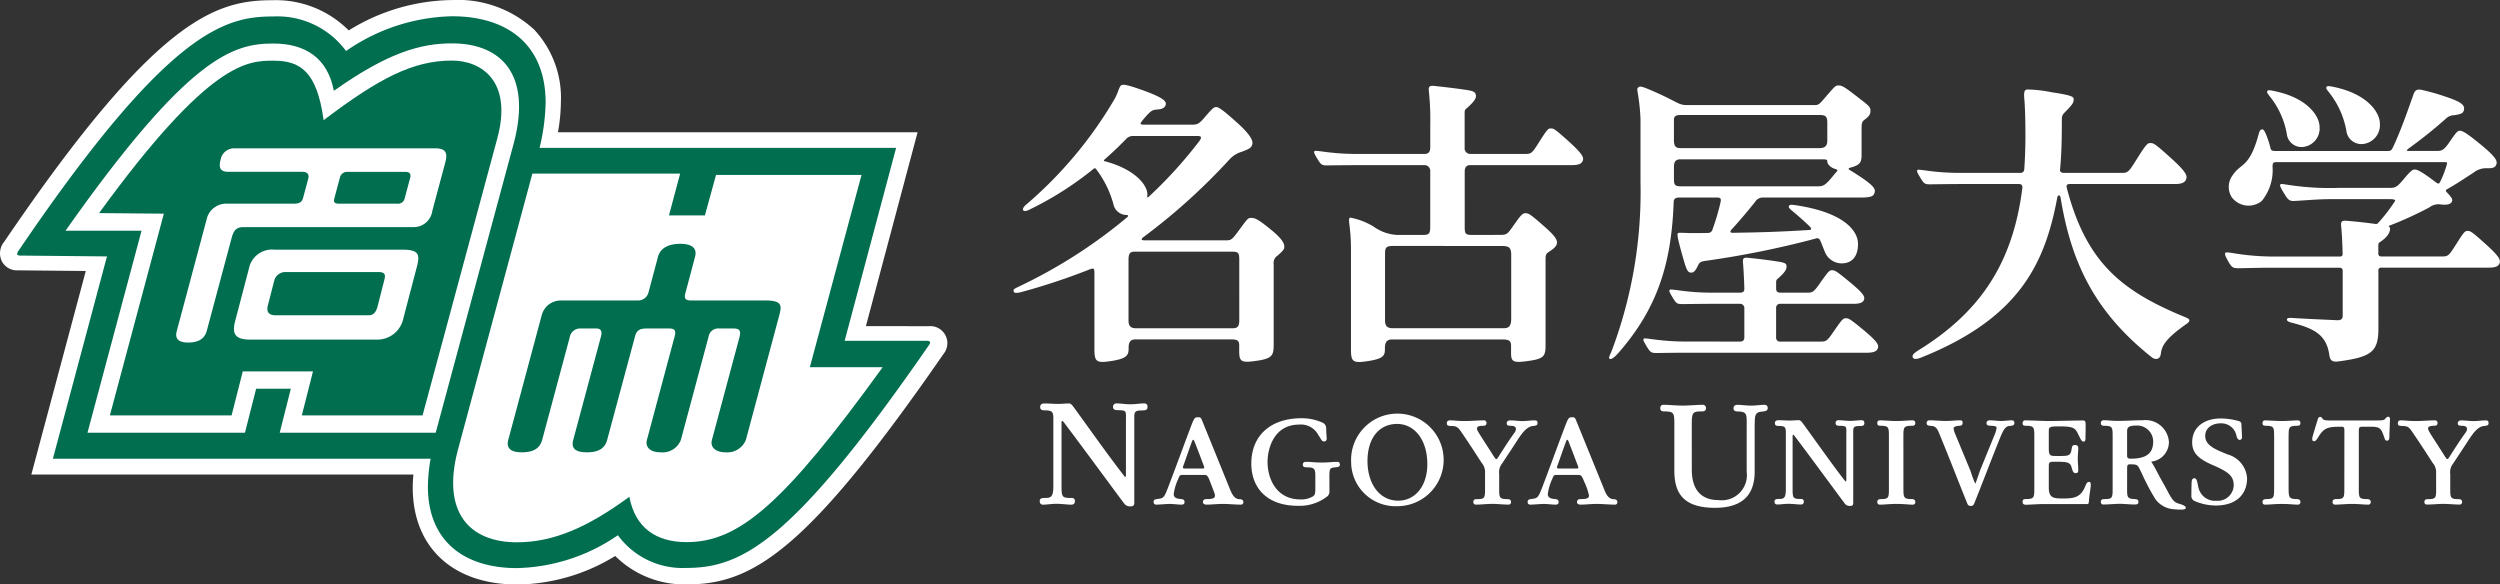
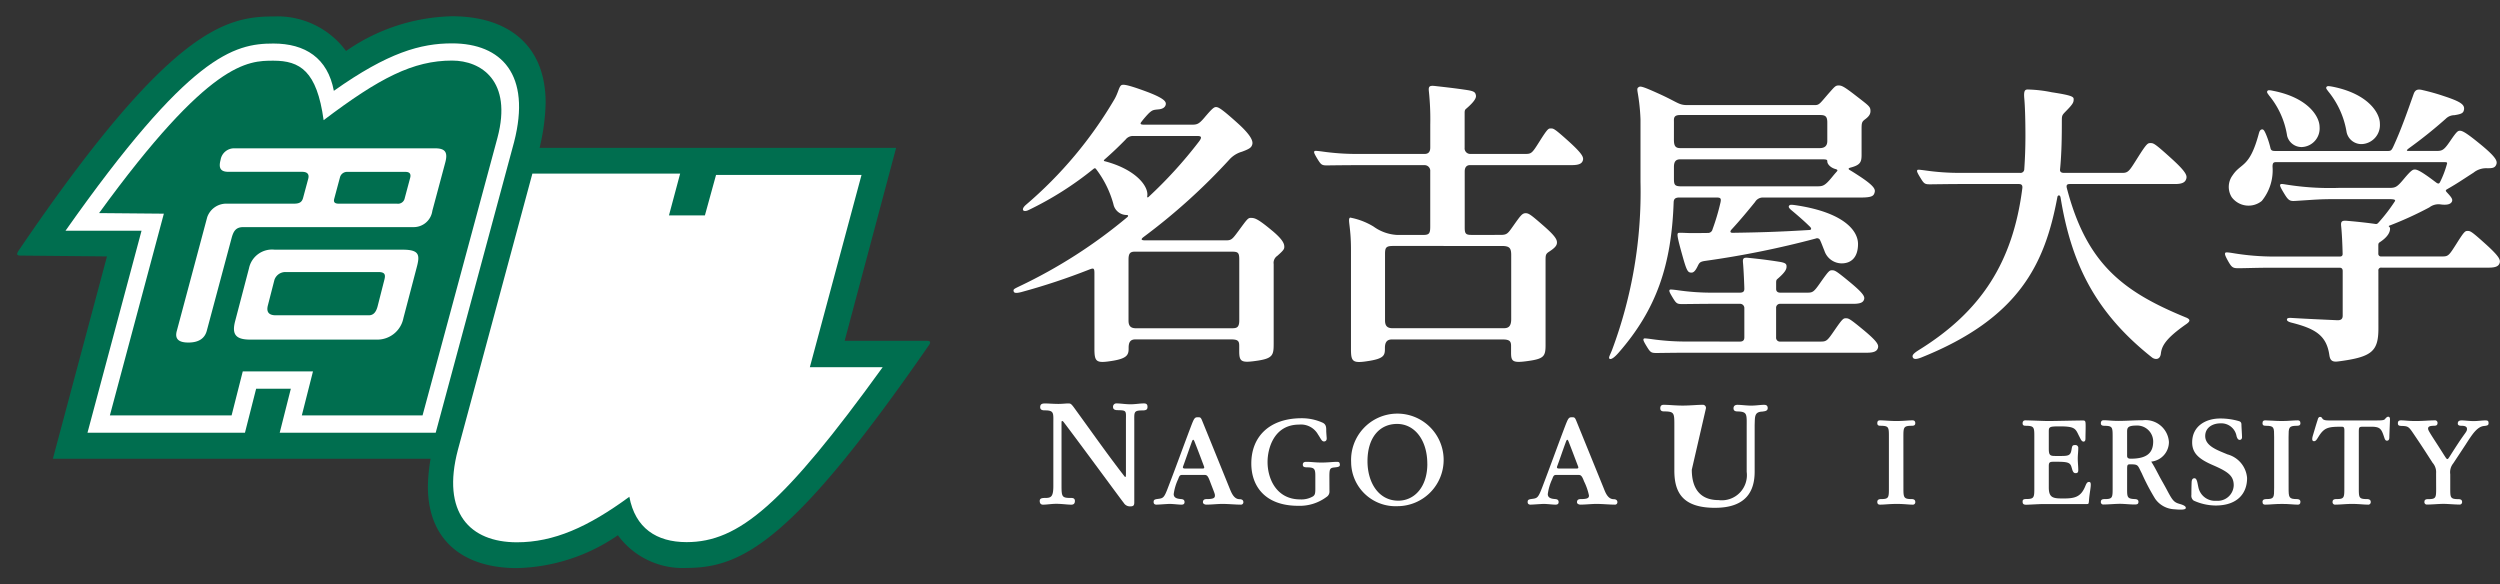
<svg xmlns="http://www.w3.org/2000/svg" width="240" height="56.111" viewBox="0 0 240 56.111">
  <rect x="0" y="0" width="240" height="56.111" fill="#333333" stroke="none" />
  <g id="グループ_20" data-name="グループ 20" transform="translate(-562.625 -2634.5)">
    <g id="グループ_15" data-name="グループ 15">
      <g id="グループ_14" data-name="グループ 14">
        <g id="グループ_11" data-name="グループ 11">
          <path id="パス_6" data-name="パス 6" d="M787.9,2647.193a1.453,1.453,0,0,0,1.468,1.14,1.828,1.828,0,0,0,1.726-1.964c0-1.036-1.143-2.859-4.5-3.539-.484-.092-.575-.078-.637.039s.054.226.185.41A8.269,8.269,0,0,1,787.9,2647.193Zm-5.72.309a1.427,1.427,0,0,0,1.44,1.114,1.785,1.785,0,0,0,1.685-1.925c0-1.015-1.114-2.8-4.409-3.462-.469-.1-.555-.084-.615.032s.048.221.175.406A7.989,7.989,0,0,1,782.183,2647.5Zm-97.43,9.141c-1.424-1.189-1.688-1.225-2.057-1.225-.266,0-.359.142-1.177,1.256-.579.785-.674.9-1.182.9h-7.764c-.422,0-.439-.108-.154-.328a58.47,58.47,0,0,0,8.229-7.428,2.58,2.58,0,0,1,1.215-.756c.765-.285.883-.408.971-.655.1-.266.039-.8-1.4-2.09-1.608-1.449-1.856-1.538-2.078-1.538-.193,0-.39.17-1.114,1.024-.508.6-.7.665-1.166.665h-4.623c-.36,0-.4-.09-.234-.29a8.518,8.518,0,0,1,.719-.828c.351-.315.434-.3.965-.355.373-.046.594-.214.639-.466.049-.279-.151-.617-2.066-1.314-1.9-.689-2.137-.639-2.273-.467-.183.227-.253.69-.578,1.263a39.741,39.741,0,0,1-8.522,10.164c-.276.245-.3.419-.257.5.063.1.265.124.549-.022a31.622,31.622,0,0,0,6.193-3.926c.149-.117.2-.09.3.053a9.775,9.775,0,0,1,1.625,3.308,1.3,1.3,0,0,0,1.3,1.052c.148.009.125.124.055.19a48.544,48.544,0,0,1-10.4,6.666c-.516.25-.568.28-.532.46s.232.215.758.078a62.371,62.371,0,0,0,6.445-2.135c.432-.167.553-.218.553.3v7.248c0,1.325.169,1.45,1.784,1.184,1.3-.219,1.5-.545,1.5-1.14v-.1c0-.475.125-.808.641-.808h9.211c.679,0,.765.191.765.618v.509c0,1.051.214,1.148,1.808.907,1.457-.225,1.5-.573,1.5-1.664v-7.606a.8.8,0,0,1,.345-.782c.6-.526.675-.656.675-.862C685.92,2657.924,685.818,2657.533,684.753,2656.643Zm-16.055-6.66c-.1-.022-.156-.065-.008-.195.811-.711,1.37-1.256,1.993-1.888a.889.889,0,0,1,.784-.343h5.763c.5,0,.965-.078.5.531a42.337,42.337,0,0,1-4.841,5.318c-.06.062-.136.065-.131-.035a1.569,1.569,0,0,0,.019-.2C672.777,2652.215,671.5,2650.719,668.7,2649.983Zm12.9,15.281c0,.7-.273.749-.706.749h-9.221c-.544,0-.705-.276-.705-.736v-5.845c0-.594.144-.772.614-.772h9.257c.641,0,.761.07.761.772Zm109.354-4.77a.26.26,0,0,1,.3-.3h10.3c.69,0,.929-.158,1.026-.4.123-.32.052-.627-1.417-1.943-1.307-1.175-1.39-1.18-1.651-1.18-.226,0-.313.036-1.067,1.238-.709,1.116-.777,1.211-1.349,1.211h-5.847a.259.259,0,0,1-.3-.285v-.773c0-.16.022-.227.126-.3.9-.582,1-1.081,1-1.3a.239.239,0,0,0-.063-.177c-.082-.05-.082-.1.018-.131a34.085,34.085,0,0,0,3.817-1.744,1.442,1.442,0,0,1,1.106-.283c.617.079.965-.031,1.07-.293.073-.2-.026-.367-.453-.827-.18-.189-.18-.242-.034-.333,1.1-.631,1.435-.884,2.555-1.6a1.93,1.93,0,0,1,1.283-.424c.537.009.777-.038.9-.356s.028-.691-1.682-2.072c-1.159-.942-1.563-1.17-1.8-1.17-.2,0-.3.038-.945.989-.611.9-.776.95-1.347.95h-2.642c-.245,0-.217-.077.07-.288a44.165,44.165,0,0,0,3.493-2.8,1.176,1.176,0,0,1,.831-.345c.689-.111.866-.2.923-.534.083-.493-.362-.782-1.937-1.3a20.511,20.511,0,0,0-2.021-.571c-.454-.119-.721-.063-.875.363-.562,1.585-1.213,3.469-1.969,5.087-.153.317-.221.391-.492.391H781.04c-.279,0-.4-.057-.448-.27a8.263,8.263,0,0,0-.425-1.315c-.135-.316-.233-.487-.354-.487-.21,0-.284.181-.349.432-.885,3.277-1.692,2.757-2.491,3.951a1.868,1.868,0,0,0-.108,2.118,2.014,2.014,0,0,0,2.891.368,4.654,4.654,0,0,0,1.033-3.288c0-.355.084-.438.342-.438h16.186c.272,0,.248.073.2.229a9.318,9.318,0,0,1-.645,1.68c-.094.181-.188.2-.425.011-.067-.052-.138-.1-.209-.157-1.111-.834-1.554-1.055-1.78-1.055-.185,0-.331.031-1.057.9-.639.766-.8.864-1.371.864h-4.873a26.371,26.371,0,0,1-5.03-.315c-.453-.075-.519-.075-.575-.026-.079.077-.079.178.366.905.41.676.547.722,1.107.684,1.842-.114,2.222-.169,3.771-.169h5.154c.638,0,.656.093.572.223a16.284,16.284,0,0,1-1.548,2.015c-.118.137-.186.163-.305.146-1.118-.155-1.987-.239-2.722-.3-.521-.051-.615.07-.572.5.073.67.122,1.772.142,2.636.011.188-.062.293-.278.293h-6.219a23.988,23.988,0,0,1-4.107-.342c-.542-.082-.617-.065-.653-.021-.063.084-.082.192.276.824.346.606.461.663,1.02.66.941-.01,1.811-.048,3.04-.048h6.643c.187,0,.284.113.284.311v4.288c0,.344-.191.46-.553.439-1.749-.081-2.682-.118-4.323-.216-.315-.021-.468.01-.476.145-.016.11.1.216.417.3,2.3.579,3.39,1.227,3.656,3.134.078.519.3.668.852.594,3.24-.42,3.856-.958,3.856-3.191Zm-18.483,4.48c-6.079-2.491-9.556-5.183-11.438-12.469-.039-.239.031-.338.3-.338h10.1c.693,0,.956-.171,1.058-.444.138-.35.059-.7-1.582-2.168-1.461-1.317-1.551-1.319-1.846-1.319-.252,0-.356.041-1.2,1.378-.791,1.255-.9,1.482-1.468,1.482h-5.638c-.24,0-.388-.1-.362-.336.156-1.57.172-3.227.172-4.735,0-.55.072-.5.674-1.145.429-.461.461-.612.461-.857,0-.23-.138-.368-2.127-.67a12.651,12.651,0,0,0-2.183-.258c-.356-.023-.505.053-.427.892.067.736.106,2.111.106,3.528,0,1.131-.039,2.2-.111,3.228a.358.358,0,0,1-.412.353h-5.513a23.328,23.328,0,0,1-3.674-.247c-.55-.07-.625-.068-.661-.024-.063.084-.071.16.281.732.361.6.432.64.987.638.942-.01,1.843-.028,3.067-.028h5.4c.273,0,.374.123.338.408-.9,7.081-3.945,11.81-9.9,15.507-.528.331-.717.519-.607.742.094.184.355.173.8,0,9.432-3.781,11.885-9.013,13.075-15.416.035-.18.256-.242.306.064,1.009,6.18,3.229,10.953,8.773,15.342.279.216.779.266.854-.372.086-.674.367-1.389,2.465-2.846C772.949,2665.3,772.862,2665.137,772.473,2664.974Zm-45.038-11.511c.386,0,.444.1.362.482a21.02,21.02,0,0,1-.76,2.563.445.445,0,0,1-.472.356c-.583.007-.828.013-1.445.013-.56.006-1.258-.062-1.367-.013-.138.064-.138.287.362,2.073.445,1.607.544,1.719.883,1.735.219.009.385-.18.57-.54.193-.385.217-.5.724-.581a88.692,88.692,0,0,0,10.651-2.151.314.314,0,0,1,.43.186c.137.289.239.59.4.979a1.76,1.76,0,0,0,1.657,1.219c.9,0,1.572-.556,1.572-1.863,0-1.285-1.37-2.991-5.8-3.692-.639-.1-.74-.093-.823.03s.043.261.24.429c.843.7,1.4,1.21,1.811,1.619.1.142.115.242-.083.271-2.995.185-4.755.231-7.374.271-.24.006-.295-.12-.1-.329.792-.856,1.6-1.832,2.245-2.629a.868.868,0,0,1,.807-.428h9.339c1.048,0,1.225-.153,1.315-.431.1-.3.118-.585-1.358-1.567-.552-.363-.854-.549-1.008-.637s-.158-.177.047-.232c.957-.247,1.083-.531,1.083-1.222v-2.44c0-.674.024-.749.378-1.01.4-.3.476-.537.476-.76,0-.435-.13-.49-1.437-1.506-1.1-.852-1.327-.953-1.617-.953s-.364.09-.911.708c-.877,1-.929,1.175-1.362,1.175h-12.28c-.815,0-.9-.279-2.8-1.133-1.433-.646-1.678-.7-1.827-.6-.126.08-.178.109-.126.458a19.008,19.008,0,0,1,.283,2.656v5.987a43.327,43.327,0,0,1-2.724,16.123c-.193.5-.382.768-.245.863s.438-.091.863-.578c3.658-4.179,5.078-8.446,5.288-14.427.008-.341.155-.477.565-.477ZM724,2652.387c-.638,0-.677-.186-.677-.767v-1.079c0-.469.131-.747.609-.747h13.54c.525,0,.575.031.575.214,0,.228.28.569.745.709.252.064.26.134.181.23s-.166.18-.476.561c-.694.846-.883.879-1.458.879Zm-.677-6.127c0-.382-.068-.717.6-.717h13.446c.5,0,.677.147.677.717v1.779c0,.432-.217.68-.737.68H723.93c-.495,0-.609-.248-.609-.828Zm1.44,21.026a23.475,23.475,0,0,1-3.677-.244c-.547-.069-.626-.069-.662-.022-.063.084-.067.162.28.73.366.6.437.638.992.638.941-.012,1.835-.027,3.067-.027h17.092c.692,0,.937-.162,1.031-.4.127-.314.051-.612-1.413-1.822-1.311-1.082-1.39-1.084-1.653-1.084-.229,0-.316.038-1.072,1.137-.7,1.025-.775,1.1-1.347,1.1h-3.87a.367.367,0,0,1-.4-.4v-2.825a.376.376,0,0,1,.4-.4h7c.689,0,.933-.14,1.024-.365.125-.288.055-.569-1.409-1.772-1.307-1.078-1.387-1.083-1.654-1.083-.233,0-.307.046-1.075,1.133-.685.99-.768,1.015-1.343,1.015h-2.54c-.252,0-.4-.12-.4-.358v-.593c0-.187.019-.268.11-.351.8-.682.89-.964.89-1.214s-.11-.356-.721-.453c-1.13-.18-2.115-.291-2.956-.375-.461-.053-.544.066-.505.464.063.625.13,2.28.13,2.507s-.083.373-.437.373h-2.393a22.852,22.852,0,0,1-3.678-.25c-.551-.066-.622-.061-.659-.021-.062.088-.07.16.277.73.362.6.429.64.992.638.942-.008,1.843-.025,3.068-.025h2.393a.408.408,0,0,1,.437.387v2.827c0,.264-.11.412-.437.412Zm-21.526-16.325c0-.425.206-.61.509-.61h9.786c.7,0,.935-.163,1.031-.4.123-.316.054-.624-1.409-1.941-1.313-1.175-1.388-1.18-1.659-1.18-.224,0-.312.036-1.07,1.239-.7,1.113-.774,1.208-1.344,1.208h-5.343a.538.538,0,0,1-.508-.6v-3.337c0-.207.024-.291.122-.379.862-.735,1.008-1.089.96-1.312-.054-.261-.125-.385-.775-.493-1.228-.19-2.289-.3-3.2-.405-.5-.05-.586.071-.542.494a25.667,25.667,0,0,1,.135,3.244v2.174c0,.423-.187.615-.544.615h-6.234a23.62,23.62,0,0,1-3.68-.245c-.552-.067-.625-.061-.655-.022-.071.088-.071.158.273.733.365.592.435.642.992.634.94-.011,1.841-.024,3.07-.024h6.224a.544.544,0,0,1,.552.6v5.3c0,.666-.115.8-.669.8h-2.513a4.233,4.233,0,0,1-2.271-.812,6.709,6.709,0,0,0-2.239-.854c-.269.162.083.8.083,3.048v9.588c0,1.236.171,1.382,1.786,1.116,1.342-.227,1.472-.519,1.472-1.135v-.1c0-.475.146-.816.661-.816h10.656c.68,0,.794.2.794.626v.652c0,.861.17,1,1.69.781,1.487-.213,1.621-.467,1.621-1.545v-8.144c0-.5.032-.6.371-.817.571-.373.724-.6.724-.865,0-.313-.228-.679-1.319-1.629-1.181-1.03-1.389-1.18-1.685-1.18-.335,0-.488.222-1.2,1.226-.521.739-.591.857-1.232.857H703.9c-.558,0-.662-.114-.662-.7Zm3.525,7.152c.76,0,.939.168.939.878v6.138c0,.705-.269.879-.706.879H696.3c-.55,0-.712-.284-.712-.744v-6.373c0-.6.079-.778.76-.778Z" fill="#fff" />
        </g>
        <g id="グループ_13" data-name="グループ 13">
          <g id="グループ_12" data-name="グループ 12">
-             <path id="パス_7" data-name="パス 7" d="M725.037,2679.593c0,1.824.818,2.916,2.57,2.916a2.411,2.411,0,0,0,2.7-2.711v-4.241c0-1.274.089-1.528-.848-1.559-.162,0-.417-.01-.417-.3,0-.26.193-.335.374-.335.373,0,.854.075,1.334.075.437,0,.886-.075,1.217-.075.138,0,.359.019.359.313s-.3.3-.508.335c-.792.029-.713.5-.745,1.289v4.477c0,1.847-.795,3.472-3.81,3.472-3.159,0-3.9-1.531-3.9-3.578v-4.387c0-1.112-.016-1.273-.906-1.289-.177,0-.445.012-.445-.3,0-.275.166-.335.312-.335.526,0,1.123.075,1.846.075.679,0,1.4-.075,1.9-.075a.3.3,0,0,1,.326.335c0,.309-.284.3-.46.3-.9,0-.9.177-.9,1.5Z" fill="#fff" />
+             <path id="パス_7" data-name="パス 7" d="M725.037,2679.593c0,1.824.818,2.916,2.57,2.916a2.411,2.411,0,0,0,2.7-2.711v-4.241c0-1.274.089-1.528-.848-1.559-.162,0-.417-.01-.417-.3,0-.26.193-.335.374-.335.373,0,.854.075,1.334.075.437,0,.886-.075,1.217-.075.138,0,.359.019.359.313s-.3.3-.508.335c-.792.029-.713.5-.745,1.289v4.477c0,1.847-.795,3.472-3.81,3.472-3.159,0-3.9-1.531-3.9-3.578v-4.387c0-1.112-.016-1.273-.906-1.289-.177,0-.445.012-.445-.3,0-.275.166-.335.312-.335.526,0,1.123.075,1.846.075.679,0,1.4-.075,1.9-.075a.3.3,0,0,1,.326.335Z" fill="#fff" />
            <path id="パス_8" data-name="パス 8" d="M757.92,2676.464c0-.913,0-1.074-.751-1.09-.161,0-.374.016-.374-.233,0-.222.133-.287.26-.287.35,0,1.839.065,2.185.065.6,0,2.763-.053,3.35-.053.241,0,.257.082.257.575s-.016.727-.016,1.11c0,.166-.013.342-.189.342-.1,0-.185-.079-.253-.2s-.138-.271-.212-.41c-.307-.64-.39-.85-1.783-.85-.6,0-.836.011-.966.1s-.118.241-.118.5v1.527c0,.626.11.713.607.713,1.292,0,1.484.066,1.594-.722.052-.274.091-.328.367-.328a.268.268,0,0,1,.26.3c0,.328-.048.652-.048.989,0,.388.048.749.048,1.125,0,.2-.067.287-.26.287-.26,0-.3-.31-.382-.561-.134-.492-.4-.536-1.6-.536-.477,0-.587.01-.587.422v2.045c0,1.023.438,1.06,1.41,1.06,1.079,0,1.642-.144,2.059-1.1.11-.263.185-.489.386-.489.142,0,.205.075.161.489s-.125.767-.161,1.342c-.026.276-.047.292-.2.292h-4.182c-.365,0-1.42.066-1.645.066-.251,0-.342-.082-.342-.295,0-.174.062-.254.374-.254.751,0,.751-.171.751-1.111Z" fill="#fff" />
            <path id="パス_9" data-name="パス 9" d="M782.332,2681.325c0,.927.015,1.087.8,1.087.15,0,.335.045.335.27s-.134.264-.256.264c-.39,0-.78-.069-1.51-.069s-1.187.069-1.612.069c-.126,0-.264-.036-.264-.264s.189-.27.362-.27c.756,0,.756-.152.756-1.087v-4.861c0-.937,0-1.074-.756-1.09-.15,0-.362.016-.362-.247,0-.231.126-.273.264-.273.413,0,.952.065,1.575.065.638,0,1.13-.065,1.547-.065.122,0,.256.042.256.273,0,.263-.237.247-.375.247-.748.016-.763.153-.763,1.09Z" fill="#fff" />
            <path id="パス_10" data-name="パス 10" d="M745.353,2681.325c0,.927.012,1.087.8,1.087.146,0,.339.045.339.27a.232.232,0,0,1-.265.264c-.389,0-.779-.069-1.507-.069s-1.185.069-1.61.069c-.126,0-.264-.036-.264-.264s.189-.27.362-.27c.752,0,.752-.152.752-1.087v-4.861c0-.937,0-1.074-.752-1.09-.15,0-.362.016-.362-.247,0-.231.122-.273.264-.273.409,0,.948.065,1.578.065s1.127-.065,1.539-.065c.123,0,.265.042.265.273,0,.263-.24.247-.378.247-.752.016-.764.153-.764,1.09Z" fill="#fff" />
-             <path id="パス_11" data-name="パス 11" d="M734.065,2676.426c0-.807.074-1.036-.666-1.036-.165,0-.385-.013-.385-.255,0-.272.2-.294.4-.294.26,0,.666.031,1.047.031.328,0,.583-.031.757-.031.24,0,.248-.023.661.547,1.212,1.668,2.563,3.6,3.85,5.262.1.132.143.1.143-.162v-4.208c0-.85.1-.89-.674-.906-.138,0-.354-.026-.354-.239a.256.256,0,0,1,.278-.294c.336,0,.7.064,1.128.064.374,0,.736-.064,1.051-.064.209,0,.3.072.3.273,0,.219-.107.284-.417.284-.717,0-.65.147-.65.909v6.431c0,.215-.027.331-.292.331a.588.588,0,0,1-.551-.27c-.208-.27-3.311-4.5-4.783-6.441-.13-.174-.193-.133-.193,0v5.066c0,.915.051.976.8.976.133,0,.275.047.275.243a.253.253,0,0,1-.287.289c-.326,0-.768-.065-1.2-.065-.378,0-.752.065-1.067.065-.106,0-.259-.044-.259-.289,0-.181.141-.243.4-.243.492,0,.689-.057.689-.96Z" fill="#fff" />
            <path id="パス_12" data-name="パス 12" d="M766.827,2681.422c0,.814.012.964.764.99.157.012.326.051.326.26,0,.228-.125.26-.39.26-.419,0-.964-.065-1.381-.065-.45,0-1.135.065-1.575.065a.231.231,0,0,1-.264-.26c0-.244.209-.26.378-.26.753,0,.753-.152.753-1.087v-4.85c0-.948,0-1.085-.753-1.1-.15,0-.378,0-.378-.239s.138-.294.277-.294c.377,0,.8.064,1.393.064.833,0,1.523-.064,2.378-.064a2.25,2.25,0,0,1,2.487,2.089,1.893,1.893,0,0,1-1.7,1.884c.3.461.484.845.658,1.165.325.633.5.893.846,1.545.56,1.067.693,1.2,1.252,1.359.347.1.6.222.559.4-.024.118-.272.185-1.1.106a2.369,2.369,0,0,1-1.839-1.011,21.016,21.016,0,0,1-1.279-2.434c-.414-.8-.307-.87-1.129-.87-.269,0-.281.083-.281.512Zm0-3.162c0,.215.137.275.35.275,1.618,0,2.154-.609,2.154-1.661a1.538,1.538,0,0,0-1.63-1.52c-.851,0-.874.249-.874.625Z" fill="#fff" />
            <path id="パス_13" data-name="パス 13" d="M778.344,2680.412c0,1.386-.863,2.618-3.025,2.618a5.18,5.18,0,0,1-2.1-.473.574.574,0,0,1-.221-.543c0-.37.008-.875.023-1.232.009-.158.049-.37.273-.37.255,0,.287.5.378.877a1.627,1.627,0,0,0,1.724,1.285,1.536,1.536,0,0,0,1.666-1.48c0-.912-.531-1.3-1.965-1.926-1.295-.556-2.024-1.112-2.024-2.193,0-1.577,1.307-2.3,2.693-2.3a6.4,6.4,0,0,1,1.82.26c.219.085.219.212.219.437.017.325.044.753.056,1.081,0,.141-.056.274-.228.274s-.24-.184-.295-.337a1.485,1.485,0,0,0-1.544-1.249c-.752,0-1.469.4-1.469,1.217,0,.971,1.18,1.357,2.131,1.761a2.553,2.553,0,0,1,1.89,2.277Z" fill="#fff" />
            <path id="パス_14" data-name="パス 14" d="M787.686,2675.856c0-.338-.058-.39-.275-.39-1.275,0-1.663.063-2.228.989-.123.189-.224.4-.41.4-.13,0-.244-.079-.119-.523.159-.524.3-1.028.466-1.53.034-.15.1-.279.235-.279.091,0,.123.019.2.129.059.084.119.21.608.21H790.8c.511,0,.7-.027.776-.126.153-.178.224-.231.323-.231.122,0,.169.116.164.262,0,.088-.051,1.226-.062,1.727,0,.166-.05.312-.233.312-.134,0-.192-.122-.244-.276-.276-.826-.359-1.065-1.26-1.065h-.753c-.44,0-.44.041-.44.59v5.269c0,.953,0,1.087.787,1.087.151,0,.357.045.357.27a.236.236,0,0,1-.266.264c-.414,0-.852-.069-1.539-.069-.544,0-1.18.069-1.595.069a.237.237,0,0,1-.264-.264c0-.239.2-.27.382-.27.748,0,.748-.152.748-1.087Z" fill="#fff" />
-             <path id="パス_15" data-name="パス 15" d="M751.034,2675.109c0,.207-.149.257-.3.265s-.564.04-.564.254a1.775,1.775,0,0,0,.15.524l1.484,3.583a11.134,11.134,0,0,0,.441,1.195c.051,0,.339-.934.5-1.353l1.378-3.38a2.485,2.485,0,0,0,.177-.628c0-.173-.267-.179-.606-.2-.15-.008-.363-.02-.363-.233,0-.245.169-.287.323-.287.315,0,.718.065,1.088.065.336,0,.74-.065,1.039-.065a.226.226,0,0,1,.224.255c0,.245-.189.265-.495.289-.4.032-.619.492-.906,1.218-.8,1.967-1.6,4.107-2.4,6.086-.063.175-.126.373-.363.373-.279,0-.326-.135-.412-.373-.851-2.1-1.717-4.356-2.583-6.45-.17-.423-.312-.822-.753-.854-.322-.024-.511-.044-.511-.271,0-.261.2-.273.326-.273.351,0,1.028.065,1.529.065.412,0,1.05-.065,1.326-.065.153,0,.275.012.275.242Z" fill="#fff" />
            <path id="パス_16" data-name="パス 16" d="M796.49,2679.933a1.361,1.361,0,0,0-.339-1.011c-.551-.851-.878-1.384-1.854-2.821-.433-.644-.512-.7-1.134-.711-.193-.016-.342-.018-.342-.263s.164-.273.31-.273c.367,0,.693.065,1.4.065s1.33-.065,1.834-.065a.235.235,0,0,1,.263.242c0,.276-.184.278-.42.278-.2.016-.486.024-.486.266,0,.137.049.243.826,1.438.911,1.408.914,1.491,1.032,1.491.1,0,.171-.211,1.056-1.551.688-1.045.82-1.073.82-1.344,0-.226-.209-.3-.536-.3-.145,0-.348-.02-.348-.215,0-.263.191-.3.376-.3.325,0,.713.065,1.138.065.44,0,.792-.065,1.126-.065.264,0,.314.065.314.273,0,.176-.082.227-.44.263-.646.065-1.11.816-1.425,1.265-.512.8-1,1.527-1.528,2.329a1.35,1.35,0,0,0-.284,1.036v1.378c0,.854,0,1.014.784,1.014.151,0,.352.035.352.26a.232.232,0,0,1-.266.26c-.437,0-1.1-.065-1.526-.065s-1.128.065-1.565.065a.23.23,0,0,1-.259-.26c0-.244.2-.26.37-.26.728,0,.756-.134.756-.99Z" fill="#fff" />
          </g>
          <path id="パス_17" data-name="パス 17" d="M663.746,2675.132c0-.961.086-1.237-.8-1.237-.2,0-.464-.016-.464-.308,0-.331.238-.355.477-.355.318,0,.8.043,1.266.043.393,0,.7-.043.911-.043.283,0,.3-.024.787.663,1.456,2,3.073,4.306,4.626,6.3.118.167.165.128.165-.187v-5.051c0-1.023.122-1.066-.81-1.082-.169,0-.426-.038-.426-.292a.316.316,0,0,1,.335-.355c.4,0,.841.083,1.35.083.453,0,.89-.083,1.267-.083.247,0,.355.083.355.333s-.118.34-.492.34c-.858,0-.777.173-.777,1.1v7.709c0,.256-.041.4-.353.4a.693.693,0,0,1-.657-.331c-.256-.311-3.979-5.4-5.748-7.731-.154-.2-.227-.153-.227,0v6.09c0,1.094.061,1.166.953,1.166.167,0,.332.056.332.286,0,.3-.177.358-.342.358-.392,0-.918-.082-1.445-.082-.451,0-.9.082-1.278.082-.136,0-.313-.061-.313-.358,0-.219.164-.286.481-.286.592,0,.827-.072.827-1.151Z" fill="#fff" />
          <path id="パス_18" data-name="パス 18" d="M712.115,2680.091c-.276,0-.339.008-.473.393a4.853,4.853,0,0,0-.429,1.448c0,.429.454.454.72.48.154.012.32.057.32.287,0,.247-.205.247-.336.247-.2,0-.791-.069-1.07-.069s-1.091.069-1.289.069c-.113,0-.279-.036-.279-.247s.083-.256.391-.3c.543-.065.618-.1,1.015-1.132.721-1.885,1.406-3.786,2.126-5.693.363-.945.4-1.019.729-1.019.213,0,.274.015.4.323.958,2.355,1.923,4.727,2.659,6.538.165.426.4,1,.933,1.007.122,0,.362.027.362.289a.225.225,0,0,1-.248.233c-.507,0-1.153-.069-1.771-.069-.434,0-1.095.069-1.536.069-.091,0-.323-.051-.323-.233,0-.244.175-.3.351-.3.662,0,.8-.108.8-.34a5.62,5.62,0,0,0-.472-1.359c-.225-.6-.327-.622-.6-.622Zm1.854-.611c.146,0,.222-.033.146-.224-.327-.856-.591-1.566-.9-2.353-.09-.237-.165-.248-.252-.017-.351.952-.65,1.854-.851,2.381-.054.159,0,.213.221.213Z" fill="#fff" />
          <path id="パス_19" data-name="パス 19" d="M676.211,2680.091c-.28,0-.343.008-.477.393a4.883,4.883,0,0,0-.433,1.448c0,.429.457.454.717.48.157.012.323.057.323.287,0,.247-.205.247-.331.247-.205,0-.791-.069-1.075-.069s-1.082.069-1.284.069c-.117,0-.278-.036-.278-.247s.078-.256.391-.3c.541-.065.616-.1,1.006-1.132.728-1.885,1.413-3.786,2.134-5.693.358-.945.4-1.019.724-1.019.222,0,.276.015.4.323.961,2.355,1.92,4.727,2.654,6.538.176.426.406,1,.938,1.007.133,0,.369.027.369.289a.228.228,0,0,1-.253.233c-.505,0-1.153-.069-1.774-.069-.425,0-1.088.069-1.532.069-.092,0-.323-.051-.323-.233,0-.244.169-.3.351-.3.662,0,.8-.108.8-.34,0-.171-.05-.247-.474-1.359-.221-.6-.319-.622-.591-.622Zm1.854-.611c.134,0,.212-.033.138-.224-.319-.856-.587-1.566-.9-2.353-.091-.237-.161-.248-.252-.017-.343.952-.652,1.854-.847,2.381-.057.159,0,.213.22.213Z" fill="#fff" />
          <path id="パス_20" data-name="パス 20" d="M690.253,2681.644a.6.6,0,0,1-.278.561,4.3,4.3,0,0,1-2.724.852c-3.186,0-4.5-1.893-4.5-4.061,0-2.588,1.748-4.346,4.834-4.346a4.866,4.866,0,0,1,2.028.435c.349.177.331.484.331.837.018.324.027.381.043.627.014.164-.051.33-.259.33-.223,0-.3-.268-.575-.671a1.874,1.874,0,0,0-1.82-.946c-2.4,0-3.023,2.281-3.023,3.587,0,1.635.87,3.594,3.134,3.594a2.206,2.206,0,0,0,1.243-.3c.159-.13.21-.238.21-.706v-1.279c0-.692-.122-.793-.859-.793-.173-.014-.343-.03-.343-.257,0-.271.235-.271.367-.271.432,0,.825.068,1.443.068.58,0,1.067-.065,1.447-.068.2,0,.281.029.3.258.012.184-.087.236-.5.278-.438.043-.506.106-.506.868Z" fill="#fff" />
          <path id="パス_21" data-name="パス 21" d="M692.334,2678.856a4.443,4.443,0,1,1,4.457,4.237,4.26,4.26,0,0,1-4.457-4.227Zm7.312.166c0-2.255-1.2-3.825-2.9-3.825s-2.842,1.327-2.842,3.573c0,2.1,1.1,3.795,2.954,3.795,1.539,0,2.791-1.3,2.791-3.532Z" fill="#fff" />
-           <path id="パス_22" data-name="パス 22" d="M705.189,2679.933a1.371,1.371,0,0,0-.334-1.011c-.55-.851-.883-1.382-1.855-2.821-.437-.642-.515-.7-1.138-.708-.185-.016-.339-.021-.339-.266,0-.229.166-.273.311-.273.367,0,.69.065,1.386.065s1.333-.065,1.846-.065a.239.239,0,0,1,.265.242c0,.276-.189.281-.425.281-.2.016-.489.024-.489.264,0,.142.053.245.823,1.437.917,1.41.922,1.491,1.036,1.491.1,0,.177-.211,1.063-1.549.685-1.047.813-1.072.813-1.346,0-.226-.209-.3-.529-.3-.154,0-.352-.019-.352-.218,0-.261.19-.3.375-.3.326,0,.714.065,1.142.065s.791-.065,1.126-.065c.261,0,.311.065.311.273,0,.176-.083.227-.437.266-.647.064-1.115.813-1.428,1.262-.51.8-1,1.529-1.529,2.331a1.348,1.348,0,0,0-.284,1.039v1.376c0,.851,0,1.013.787,1.013.146,0,.351.037.351.258a.236.236,0,0,1-.263.268c-.442,0-1.107-.071-1.528-.071-.441,0-1.128.071-1.563.071a.235.235,0,0,1-.265-.268c0-.24.2-.258.375-.258.724,0,.748-.136.748-.99Z" fill="#fff" />
        </g>
      </g>
    </g>
    <g id="グループ_19" data-name="グループ 19">
-       <path id="パス_23" data-name="パス 23" d="M612.27,2690.611c-6.16,0-10-3.551-10.022-9.268a12.662,12.662,0,0,1,.065-1.287h-36.68l5.227-19.541-6.495-.063a1.642,1.642,0,0,1-1.559-.861,1.74,1.74,0,0,1,.228-1.89c14.558-21.435,20.275-23.18,25.746-23.18a9.866,9.866,0,0,1,7.323,2.9,19.182,19.182,0,0,1,9.9-2.916,10.814,10.814,0,0,1,7.884,2.819,9.592,9.592,0,0,1,2.583,6.994,17.27,17.27,0,0,1-.28,2.88h34.524l-4.963,18.614H651.8a1.637,1.637,0,0,1,1.4,2.67c-13.011,18.809-18.289,22.117-24.569,22.117a9.419,9.419,0,0,1-6.946-2.725,18.354,18.354,0,0,1-9.421,2.742Z" fill="#fff" />
      <path id="パス_24" data-name="パス 24" d="M651.587,2667.216h-7.875l4.94-18.519H614.425a20.259,20.259,0,0,0,.581-4.3c.015-5.587-3.636-8.335-8.985-8.335a18.48,18.48,0,0,0-10.174,3.335,8.181,8.181,0,0,0-6.972-3.316c-4.591,0-10.02,1.205-24.441,22.446-.251.375-.207.509.161.509l8.3.08c-1.187,4.446-5.193,19.421-5.193,19.421h36.26a16.878,16.878,0,0,0-.26,2.7c.02,5.231,3.5,7.8,8.546,7.8a17.782,17.782,0,0,0,9.693-3.153,7.705,7.705,0,0,0,6.594,3.137c5.366,0,10.278-2.6,23.268-21.387C652,2667.358,651.946,2667.219,651.587,2667.216Z" fill="#006e4f" />
      <g id="グループ_18" data-name="グループ 18">
        <g id="グループ_16" data-name="グループ 16">
          <path id="パス_25" data-name="パス 25" d="M588.875,2638.679c3.045,0,5.208,1.383,5.8,4.54,5.2-3.682,8.335-4.556,11.345-4.556,4.755,0,7.627,3,5.957,9.478l-7.524,27.9H589.477l1.068-4.224h-3.33l-1.073,4.224H571.023l5.189-19.39h-7.3C580.795,2639.781,585.069,2638.679,588.875,2638.679Z" fill="#006345" />
          <path id="パス_26" data-name="パス 26" d="M572.136,2654.957c10.62-14.619,14.278-14.631,16.739-14.631,2.541,0,4.173.98,4.818,5.711,5.363-4.058,8.6-5.722,12.328-5.722,2.794,0,5.808,1.949,4.363,7.4,0,0-6.592,24.436-7.194,26.664H591.6c.274-1.082,1.071-4.225,1.071-4.225H585.93s-.757,2.989-1.072,4.225H573.173c.887-3.309,5.182-19.366,5.182-19.366Z" fill="#006345" />
        </g>
        <g id="グループ_17" data-name="グループ 17">
          <path id="パス_27" data-name="パス 27" d="M588.875,2638.679c3.045,0,5.208,1.383,5.8,4.54,5.2-3.682,8.335-4.556,11.345-4.556,4.755,0,7.627,3,5.957,9.478l-7.524,27.9H589.477l1.068-4.224h-3.33l-1.073,4.224H571.023l5.189-19.39h-7.3C580.795,2639.781,585.069,2638.679,588.875,2638.679Z" fill="#fff" />
          <path id="パス_28" data-name="パス 28" d="M572.136,2654.957c10.62-14.619,14.278-14.631,16.739-14.631,2.541,0,4.173.98,4.818,5.711,5.363-4.058,8.6-5.722,12.328-5.722,2.794,0,5.808,1.949,4.363,7.4,0,0-6.592,24.436-7.194,26.664H591.6c.274-1.082,1.071-4.225,1.071-4.225H585.93s-.757,2.989-1.072,4.225H573.173c.887-3.309,5.182-19.366,5.182-19.366Z" fill="#006e4f" />
        </g>
      </g>
      <path id="合体_1" data-name="合体 1" d="M591.723,2653.49c-.105.4-.334.561-.858.561h-6.548a1.933,1.933,0,0,0-1.8,1.3l-2.918,10.913c-.2.713.1,1.12,1.109,1.12s1.571-.407,1.766-1.12l2.389-8.926c.176-.646.406-1.035,1.115-1.035H602.3a1.805,1.805,0,0,0,1.83-1.566l1.238-4.625c.252-.936.054-1.372-.958-1.372H585.165a1.316,1.316,0,0,0-1.365,1.112c-.213.8.009,1.143.761,1.143h7.08c.391,0,.711.157.574.668Zm3.546-1.988a.7.7,0,0,1,.722-.5h5.572c.37,0,.544.181.436.578l-.519,1.941a.654.654,0,0,1-.732.533h-5.576c-.4,0-.555-.126-.458-.485Zm6.026,6.968H589a2.263,2.263,0,0,0-2.474,1.795l-1.32,5.037c-.341,1.28.018,1.8,1.441,1.8h12.133a2.554,2.554,0,0,0,2.574-2.069l1.263-4.816C602.944,2659.01,602.931,2658.47,601.295,2658.47Zm-2.419,5.435c-.162.62-.446.863-.844.863H589.1c-.765,0-.9-.415-.758-.954l.626-2.439a1.109,1.109,0,0,1,1.083-.759h8.9c.713,0,.687.33.549.837Z" fill="#fff" />
      <path id="パス_30" data-name="パス 30" d="M628.535,2686.544c-2.892,0-4.932-1.351-5.493-4.354-3.977,2.921-7.268,4.37-10.794,4.37-4.516,0-7.263-2.833-5.662-8.886l7.148-26.51H627.92l-1.075,4.017h3.45l1.07-3.885h13.966l-4.961,18.456h6.992C637.818,2682.949,633.542,2686.544,628.535,2686.544Z" fill="#fff" />
-       <path id="パス_31" data-name="パス 31" d="M623.595,2666.762c.174-.653.59-.727,1.16-.727h2.095c.507,0,.708.162.539.775s-2.659,9.919-2.659,9.919c-.18.683.3,1.193,1.314,1.193a1.884,1.884,0,0,0,1.946-1.193s2.493-9.3,2.654-9.886a.931.931,0,0,1,1-.808h1.409c.554,0,.729.215.562.832-.173.649-2.646,9.87-2.646,9.87-.184.675.334,1.185,1.313,1.185a1.921,1.921,0,0,0,1.945-1.185l3.227-12.037c.253-.94.17-1.354-1.359-1.354h-7.136c-.565,0-.669-.223-.531-.73s.922-3.464.922-3.464c.209-.791-.247-1.245-1.427-1.245s-1.922.454-2.132,1.245c0,0-.785,2.948-.913,3.43a1.025,1.025,0,0,1-1.007.764H616.5a1.888,1.888,0,0,0-1.864,1.393l-3.217,11.99c-.179.683.083,1.193,1.311,1.193s1.756-.481,1.947-1.207l2.646-9.85a1,1,0,0,1,.981-.83h1.575c.407,0,.582.242.438.775l-2.661,9.919c-.181.683.033,1.193,1.313,1.193s1.765-.51,1.944-1.193Z" fill="#006e4f" />
    </g>
  </g>
</svg>